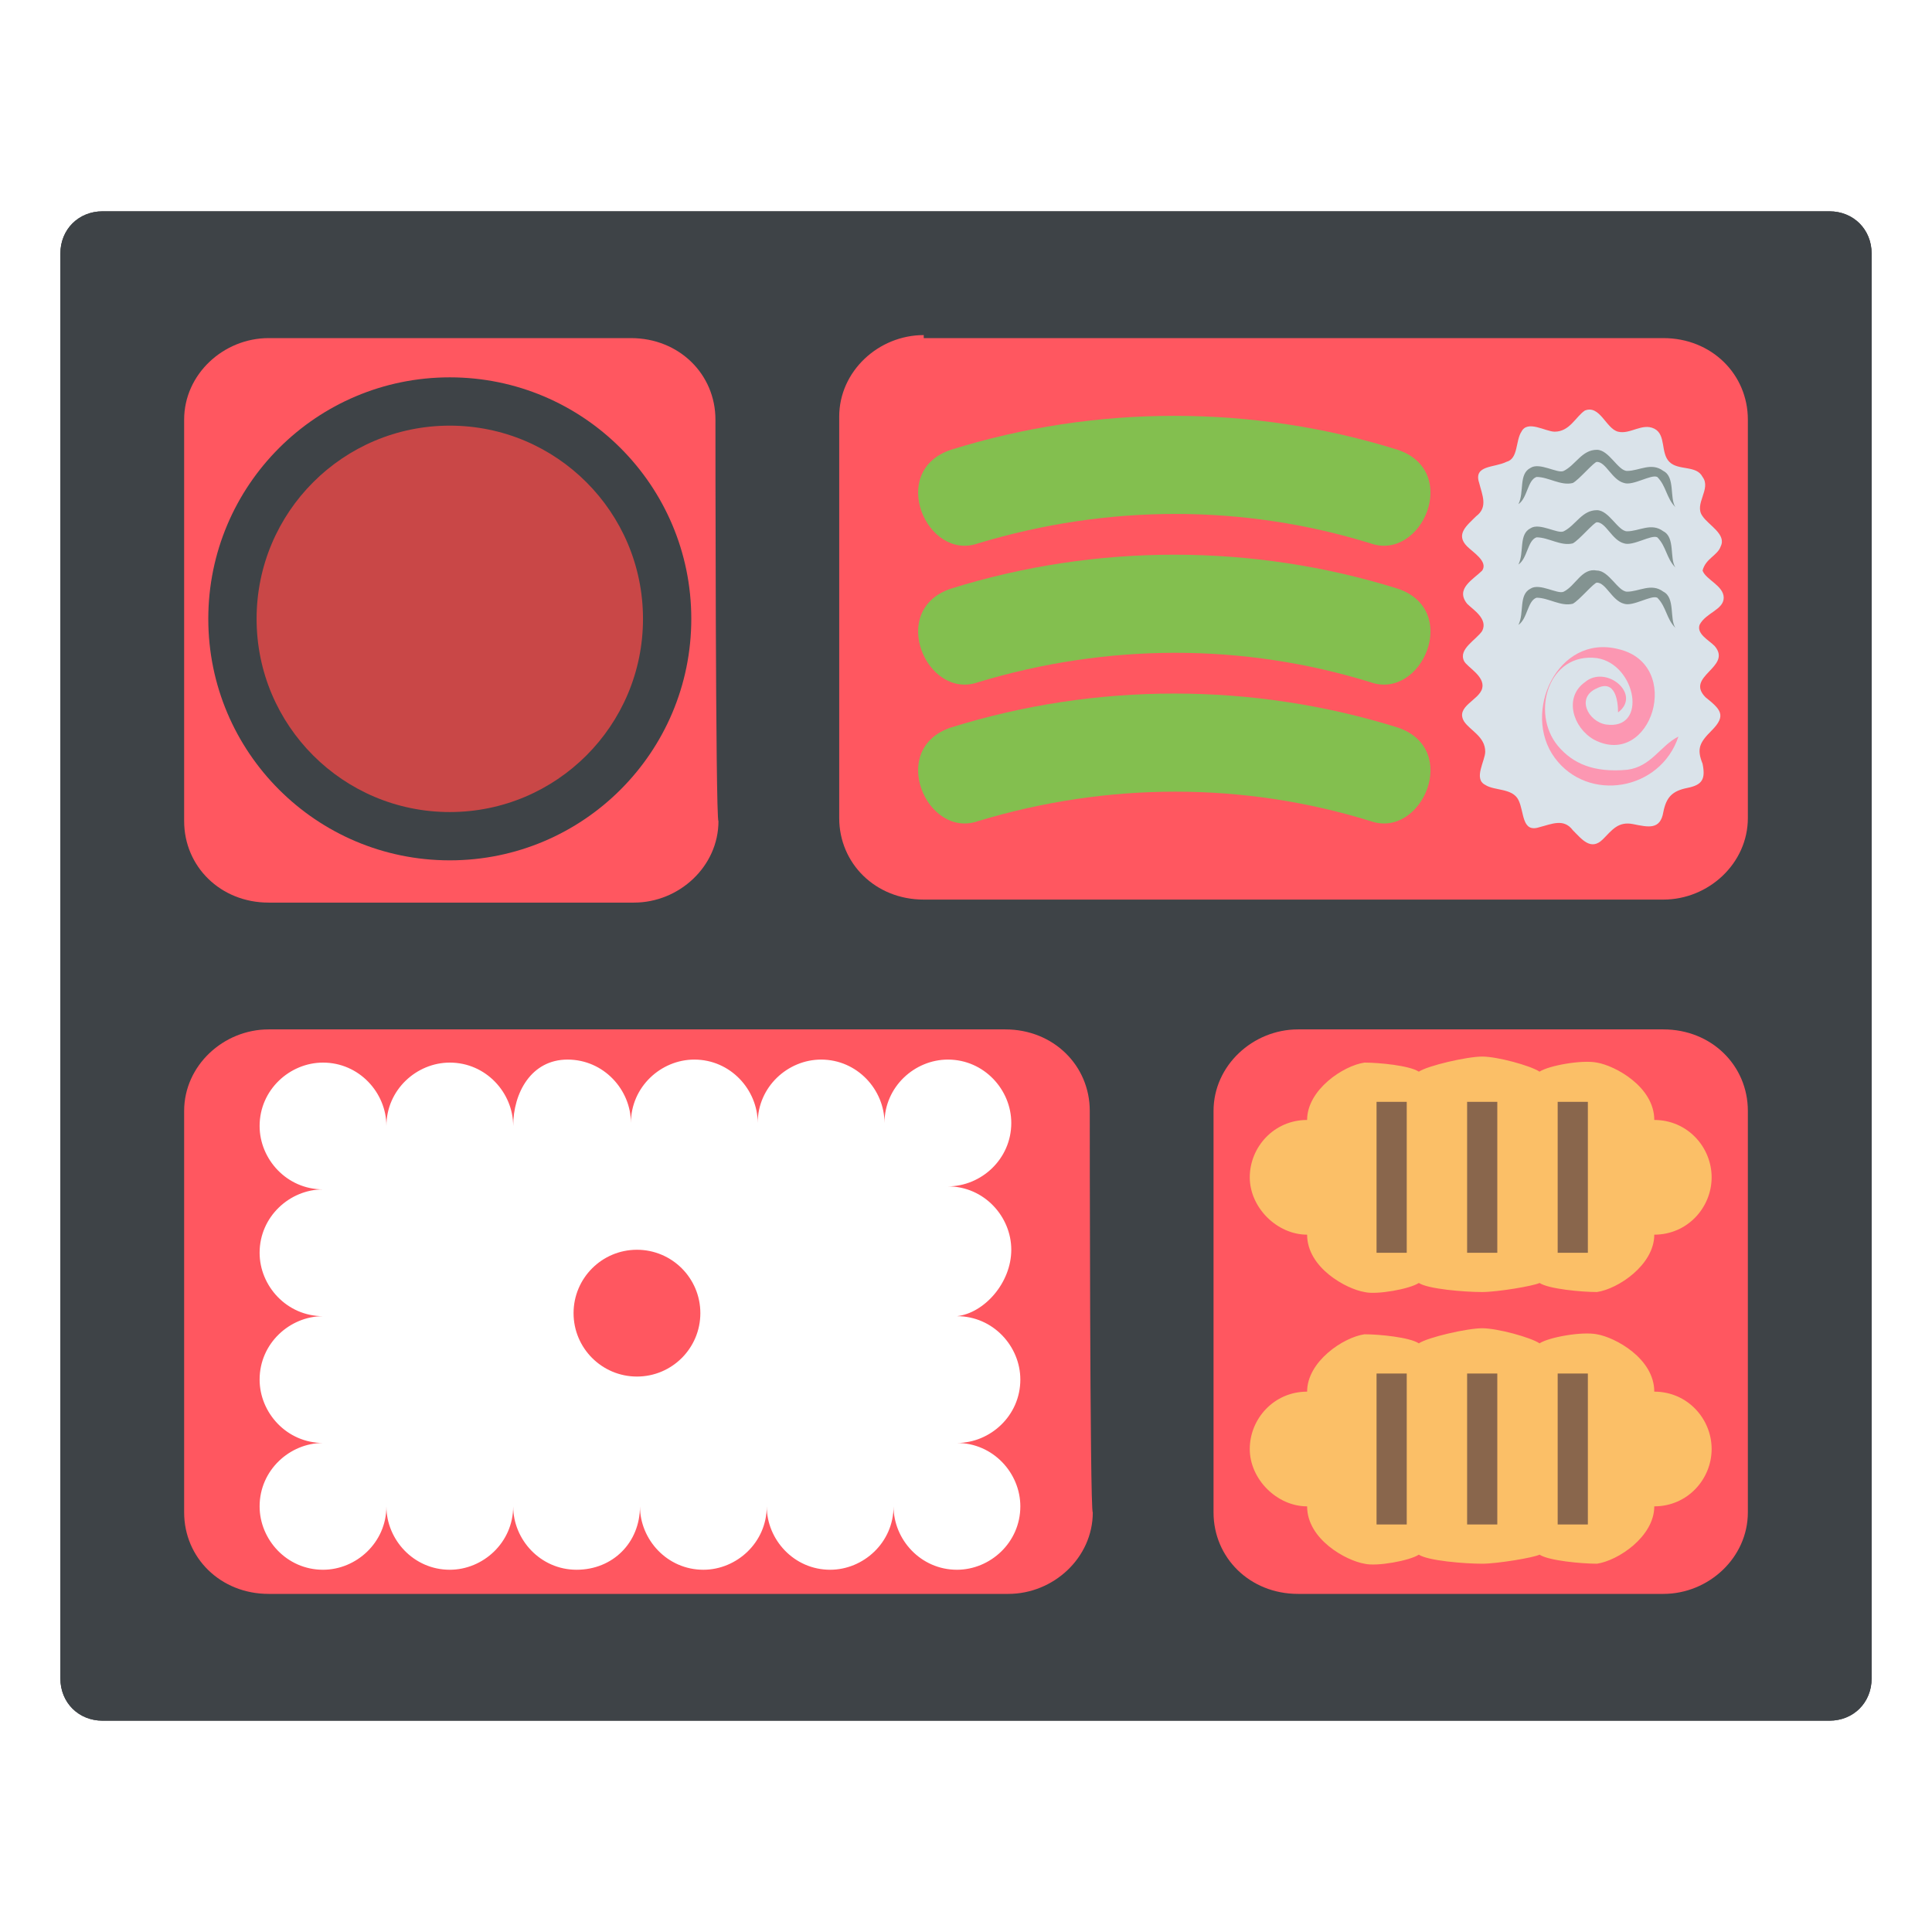
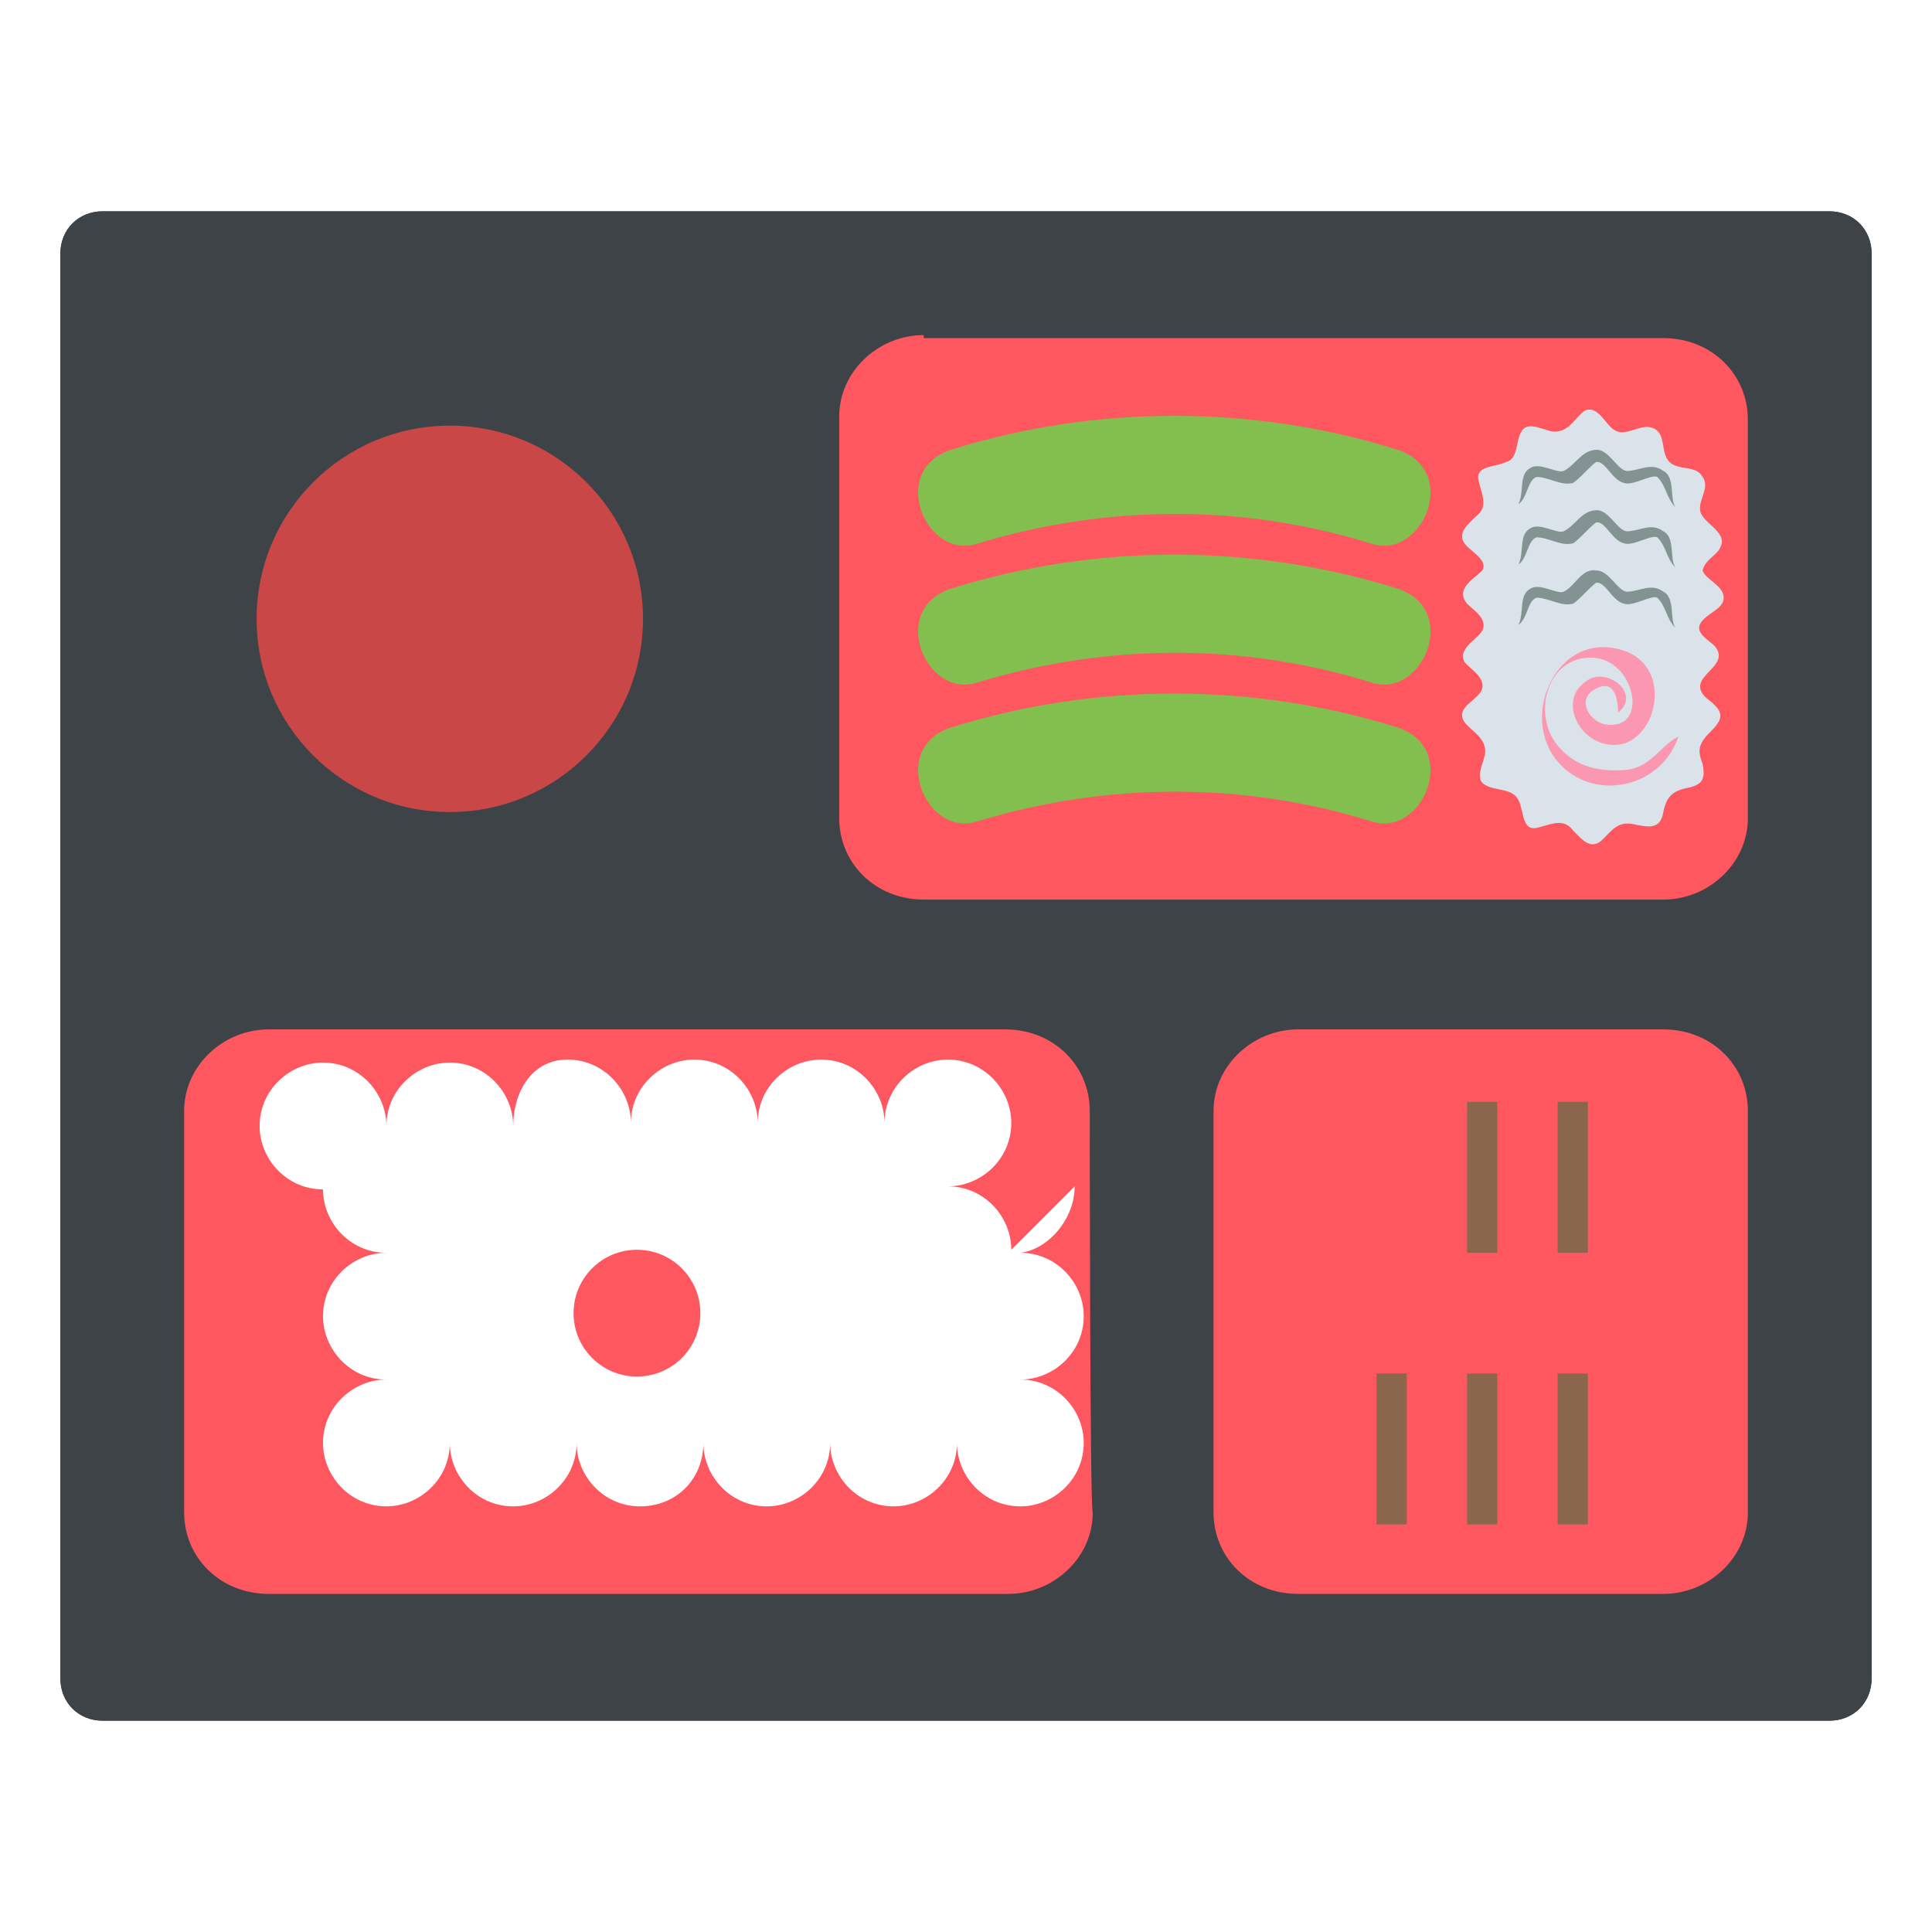
<svg xmlns="http://www.w3.org/2000/svg" xmlns:xlink="http://www.w3.org/1999/xlink" width="800px" height="800px" viewBox="0 0 64 64" aria-hidden="true" role="img" class="iconify iconify--emojione" preserveAspectRatio="xMidYMid meet">
  <path d="M62 55.6c0 .8-.6 1.4-1.4 1.4H3.4c-.8 0-1.4-.6-1.4-1.4V8.4C2 7.6 2.6 7 3.4 7h57.2c.8 0 1.4.6 1.4 1.4v47.2" fill="#3e4347" id="IconifyId17ecdb2904d178eab26112">

</path>
  <use xlink:href="#IconifyId17ecdb2904d178eab26112">

</use>
  <g fill="#ff5760">
    <path d="M36.1 36.8c0-1.5-1.2-2.7-2.8-2.7H8.9c-1.5 0-2.8 1.2-2.8 2.7v13.3c0 1.5 1.2 2.7 2.8 2.7h24.5c1.5 0 2.8-1.2 2.8-2.7c-.1 0-.1-13.3-.1-13.3">

</path>
-     <path d="M23.7 13.9c0-1.5-1.2-2.7-2.8-2.7h-12c-1.5 0-2.8 1.2-2.8 2.7v13.3c0 1.5 1.2 2.7 2.8 2.7H21c1.5 0 2.8-1.2 2.8-2.7c-.1 0-.1-13.3-.1-13.3">
- 
- </path>
    <path d="M30.6 11.1c-1.5 0-2.8 1.2-2.8 2.7v13.3c0 1.5 1.2 2.7 2.8 2.7h24.5c1.5 0 2.8-1.2 2.8-2.7V13.9c0-1.5-1.2-2.7-2.8-2.7H30.6z">

</path>
  </g>
-   <path d="M33.5 41.4c0-1.1-.9-2.1-2.1-2.1c1.1 0 2.1-.9 2.1-2.1c0-1.1-.9-2.1-2.1-2.1c-1.1 0-2.1.9-2.1 2.1c0-1.1-.9-2.1-2.1-2.1c-1.1 0-2.1.9-2.1 2.1c0-1.1-.9-2.1-2.1-2.1c-1.1 0-2.1.9-2.1 2.1c0-1.1-.9-2.1-2.1-2.1S17 36.2 17 37.3c0-1.1-.9-2.1-2.1-2.1c-1.1 0-2.1.9-2.1 2.1c0-1.1-.9-2.1-2.1-2.1c-1.1 0-2.1.9-2.1 2.1c0 1.1.9 2.1 2.1 2.1c-1.1 0-2.1.9-2.1 2.1c0 1.1.9 2.1 2.1 2.1c-1.1 0-2.1.9-2.1 2.1c0 1.1.9 2.1 2.1 2.1c-1.1 0-2.1.9-2.1 2.1c0 1.1.9 2.1 2.1 2.1c1.1 0 2.1-.9 2.1-2.1c0 1.1.9 2.1 2.1 2.1c1.1 0 2.1-.9 2.1-2.1c0 1.1.9 2.1 2.1 2.1s2.1-.9 2.1-2.1c0 1.1.9 2.1 2.1 2.1c1.1 0 2.1-.9 2.1-2.1c0 1.1.9 2.1 2.1 2.1c1.1 0 2.1-.9 2.1-2.1c0 1.1.9 2.1 2.1 2.1c1.1 0 2.1-.9 2.1-2.1c0-1.1-.9-2.1-2.1-2.1c1.1 0 2.1-.9 2.1-2.1c0-1.1-.9-2.1-2.1-2.1c.9-.1 1.8-1.1 1.8-2.2" fill="#ffffff">
+   <path d="M33.5 41.4c0-1.1-.9-2.1-2.1-2.1c1.1 0 2.1-.9 2.1-2.1c0-1.1-.9-2.1-2.1-2.1c-1.1 0-2.1.9-2.1 2.1c0-1.1-.9-2.1-2.1-2.1c-1.1 0-2.1.9-2.1 2.1c0-1.1-.9-2.1-2.1-2.1c-1.1 0-2.1.9-2.1 2.1c0-1.1-.9-2.1-2.1-2.1S17 36.2 17 37.3c0-1.1-.9-2.1-2.1-2.1c-1.1 0-2.1.9-2.1 2.1c0-1.1-.9-2.1-2.1-2.1c-1.1 0-2.1.9-2.1 2.1c0 1.1.9 2.1 2.1 2.1c0 1.1.9 2.1 2.1 2.1c-1.1 0-2.1.9-2.1 2.1c0 1.1.9 2.1 2.1 2.1c-1.1 0-2.1.9-2.1 2.1c0 1.1.9 2.1 2.1 2.1c1.1 0 2.1-.9 2.1-2.1c0 1.1.9 2.1 2.1 2.1c1.1 0 2.1-.9 2.1-2.1c0 1.1.9 2.1 2.1 2.1s2.1-.9 2.1-2.1c0 1.1.9 2.1 2.1 2.1c1.1 0 2.1-.9 2.1-2.1c0 1.1.9 2.1 2.1 2.1c1.1 0 2.1-.9 2.1-2.1c0 1.1.9 2.1 2.1 2.1c1.1 0 2.1-.9 2.1-2.1c0-1.1-.9-2.1-2.1-2.1c1.1 0 2.1-.9 2.1-2.1c0-1.1-.9-2.1-2.1-2.1c.9-.1 1.8-1.1 1.8-2.2" fill="#ffffff">

</path>
  <circle cx="21.1" cy="43.5" r="2.1" fill="#ff5760">

</circle>
  <circle cx="14.9" cy="20.5" fill="#3e4347" r="8">

</circle>
  <circle cx="14.9" cy="20.5" fill="#c94747" r="6.4">

</circle>
  <path d="M57.1 19.8c0-.4-.6-.6-.7-.9c.1-.4.5-.5.6-.8c.2-.4-.4-.7-.6-1c-.3-.4.3-.9 0-1.3c-.2-.4-.8-.2-1.1-.5c-.3-.3-.1-.9-.5-1.1c-.4-.2-.8.2-1.2.1c-.4-.1-.6-.9-1.1-.7c-.3.2-.5.7-1 .7c-.3 0-.9-.4-1.1 0c-.2.3-.1.9-.5 1c-.4.2-1.1.1-.9.7c.1.4.3.8-.1 1.1c-.3.3-.7.6-.3 1c.2.2.7.5.5.8c-.3.3-.9.6-.5 1.1c.2.2.7.5.5.9c-.2.3-.8.6-.6 1c.1.2.7.5.6.9c-.1.4-.9.6-.6 1.1c.2.3.7.5.7 1c0 .3-.4.9 0 1.1c.3.2.9.1 1.1.5c.2.4.1 1.1.7.9c.4-.1.8-.3 1.1.1c.3.3.6.7 1 .3c.3-.3.5-.6 1-.5c.5.1.9.2 1-.4c.1-.5.3-.7.8-.8c.5-.1.6-.3.5-.8c-.2-.5-.1-.7.3-1.1c.5-.5.3-.7-.2-1.1c-.7-.7.9-1 .3-1.7c-.2-.2-.6-.4-.5-.7c.2-.4.8-.5.8-.9" fill="#dae3ea">

</path>
  <g fill="#839391">
    <path d="M50.3 16.7c.2-.4 0-1 .4-1.2c.3-.2.9.2 1.1.1c.4-.2.6-.7 1.1-.7c.4 0 .7.7 1 .7c.4 0 .8-.3 1.2 0c.4.2.2.9.4 1.2c-.3-.3-.3-.7-.6-1c-.2-.1-.8.3-1.1.2c-.4-.1-.6-.7-.9-.7c-.1 0-.6.6-.8.7c-.4.1-.8-.2-1.2-.2c-.3.1-.3.7-.6.9">

</path>
    <path d="M50.3 20.7c.2-.4 0-1 .4-1.2c.3-.2.9.2 1.1.1c.4-.2.6-.8 1.1-.7c.4 0 .7.7 1 .7c.4 0 .8-.3 1.2 0c.4.2.2.9.4 1.2c-.3-.3-.3-.7-.6-1c-.2-.1-.8.3-1.1.2c-.4-.1-.6-.7-.9-.7c-.1 0-.6.6-.8.7c-.4.1-.8-.2-1.2-.2c-.3.1-.3.7-.6.9">

</path>
    <path d="M50.3 18.7c.2-.4 0-1 .4-1.2c.3-.2.9.2 1.1.1c.4-.2.6-.7 1.1-.7c.4 0 .7.7 1 .7c.4 0 .8-.3 1.2 0c.4.2.2.9.4 1.2c-.3-.3-.3-.7-.6-1c-.2-.1-.8.3-1.1.2c-.4-.1-.6-.7-.9-.7c-.1 0-.6.6-.8.7c-.4.1-.8-.2-1.2-.2c-.3.1-.3.7-.6.9">

</path>
  </g>
  <g fill="#fc97b2">
    <path d="M55.3 24.4s0 .1 0 0">

</path>
    <path d="M55.3 24.5c0 .1 0 .1 0 0">

</path>
    <path d="M51.6 24.7c-.9-1.1-.3-3.1 1.3-2.9c1.3.2 1.7 2.4.3 2.2c-.6-.1-1-.9-.3-1.2c.6-.3.7.4.7.8c.8-.6-.4-1.6-1.1-1c-.7.5-.4 1.5.3 1.9c1.9 1 3-2.5.8-3c-2-.5-3.2 2.1-2.1 3.6s3.5 1.1 4.1-.7c-.6.3-.9 1-1.7 1.1c-1.1.1-1.8-.2-2.3-.8">

</path>
  </g>
  <use xlink:href="#ssvg-id-bento-boxb">

</use>
  <g fill="#83bf4f">
    <path d="M45.4 18c-4.2-1.3-8.7-1.3-13 0c-1.7.6-3-2.4-.9-3.1c4.8-1.5 10-1.5 14.8 0c2.1.7.8 3.7-.9 3.1">

</path>
    <path d="M45.4 22.6c-4.2-1.3-8.7-1.3-13 0c-1.7.6-3-2.4-.9-3.1c4.8-1.5 10-1.5 14.8 0c2.1.7.8 3.7-.9 3.1">

</path>
    <path d="M45.4 27.2c-4.2-1.3-8.7-1.3-13 0c-1.7.6-3-2.4-.9-3.1c4.8-1.5 10-1.5 14.8 0c2.1.7.8 3.7-.9 3.1">

</path>
  </g>
  <path d="M43 34.1c-1.5 0-2.8 1.2-2.8 2.7v13.3c0 1.5 1.2 2.7 2.8 2.7h12.1c1.5 0 2.8-1.2 2.8-2.7V36.8c0-1.5-1.2-2.7-2.8-2.7H43" fill="#ff5760">

</path>
-   <path d="M54.8 37.1c0-1.1-1.3-1.8-1.9-1.9c-.5-.1-1.6.1-1.9.3c-.3-.2-1.4-.5-1.9-.5s-1.8.3-2.1.5c-.3-.2-1.3-.3-1.8-.3c-.7.1-1.9.9-1.9 1.9c-1.1 0-1.9.9-1.9 1.9s.9 1.9 1.9 1.9c0 1.1 1.3 1.8 1.9 1.9c.4.1 1.5-.1 1.8-.3c.3.2 1.5.3 2.1.3c.5 0 1.7-.2 1.9-.3c.3.2 1.4.3 1.9.3c.7-.1 1.9-.9 1.9-1.9c1.1 0 1.9-.9 1.9-1.9s-.8-1.9-1.9-1.9" fill="#fbbf67">
- 
- </path>
  <g fill="#89664c">
    <path d="M51.6 36.5h1v5h-1z">
- 
- </path>
-     <path d="M45.6 36.5h1v5h-1z">

</path>
    <path d="M48.6 36.5h1v5h-1z">

</path>
  </g>
-   <path d="M54.8 46.1c0-1.1-1.3-1.8-1.9-1.9c-.5-.1-1.6.1-1.9.3c-.3-.2-1.4-.5-1.9-.5s-1.8.3-2.1.5c-.3-.2-1.3-.3-1.8-.3c-.7.1-1.9.9-1.9 1.9c-1.1 0-1.9.9-1.9 1.9s.9 1.9 1.9 1.9c0 1.1 1.3 1.8 1.9 1.9c.4.1 1.5-.1 1.8-.3c.3.2 1.5.3 2.1.3c.5 0 1.7-.2 1.9-.3c.3.2 1.4.3 1.9.3c.7-.1 1.9-.9 1.9-1.9c1.1 0 1.9-.9 1.9-1.9s-.8-1.9-1.9-1.9" fill="#fbbf67">
- 
- </path>
  <g fill="#89664c">
    <path d="M51.6 45.5h1v5h-1z">

</path>
    <path d="M45.6 45.5h1v5h-1z">

</path>
    <path d="M48.6 45.5h1v5h-1z">

</path>
  </g>
</svg>